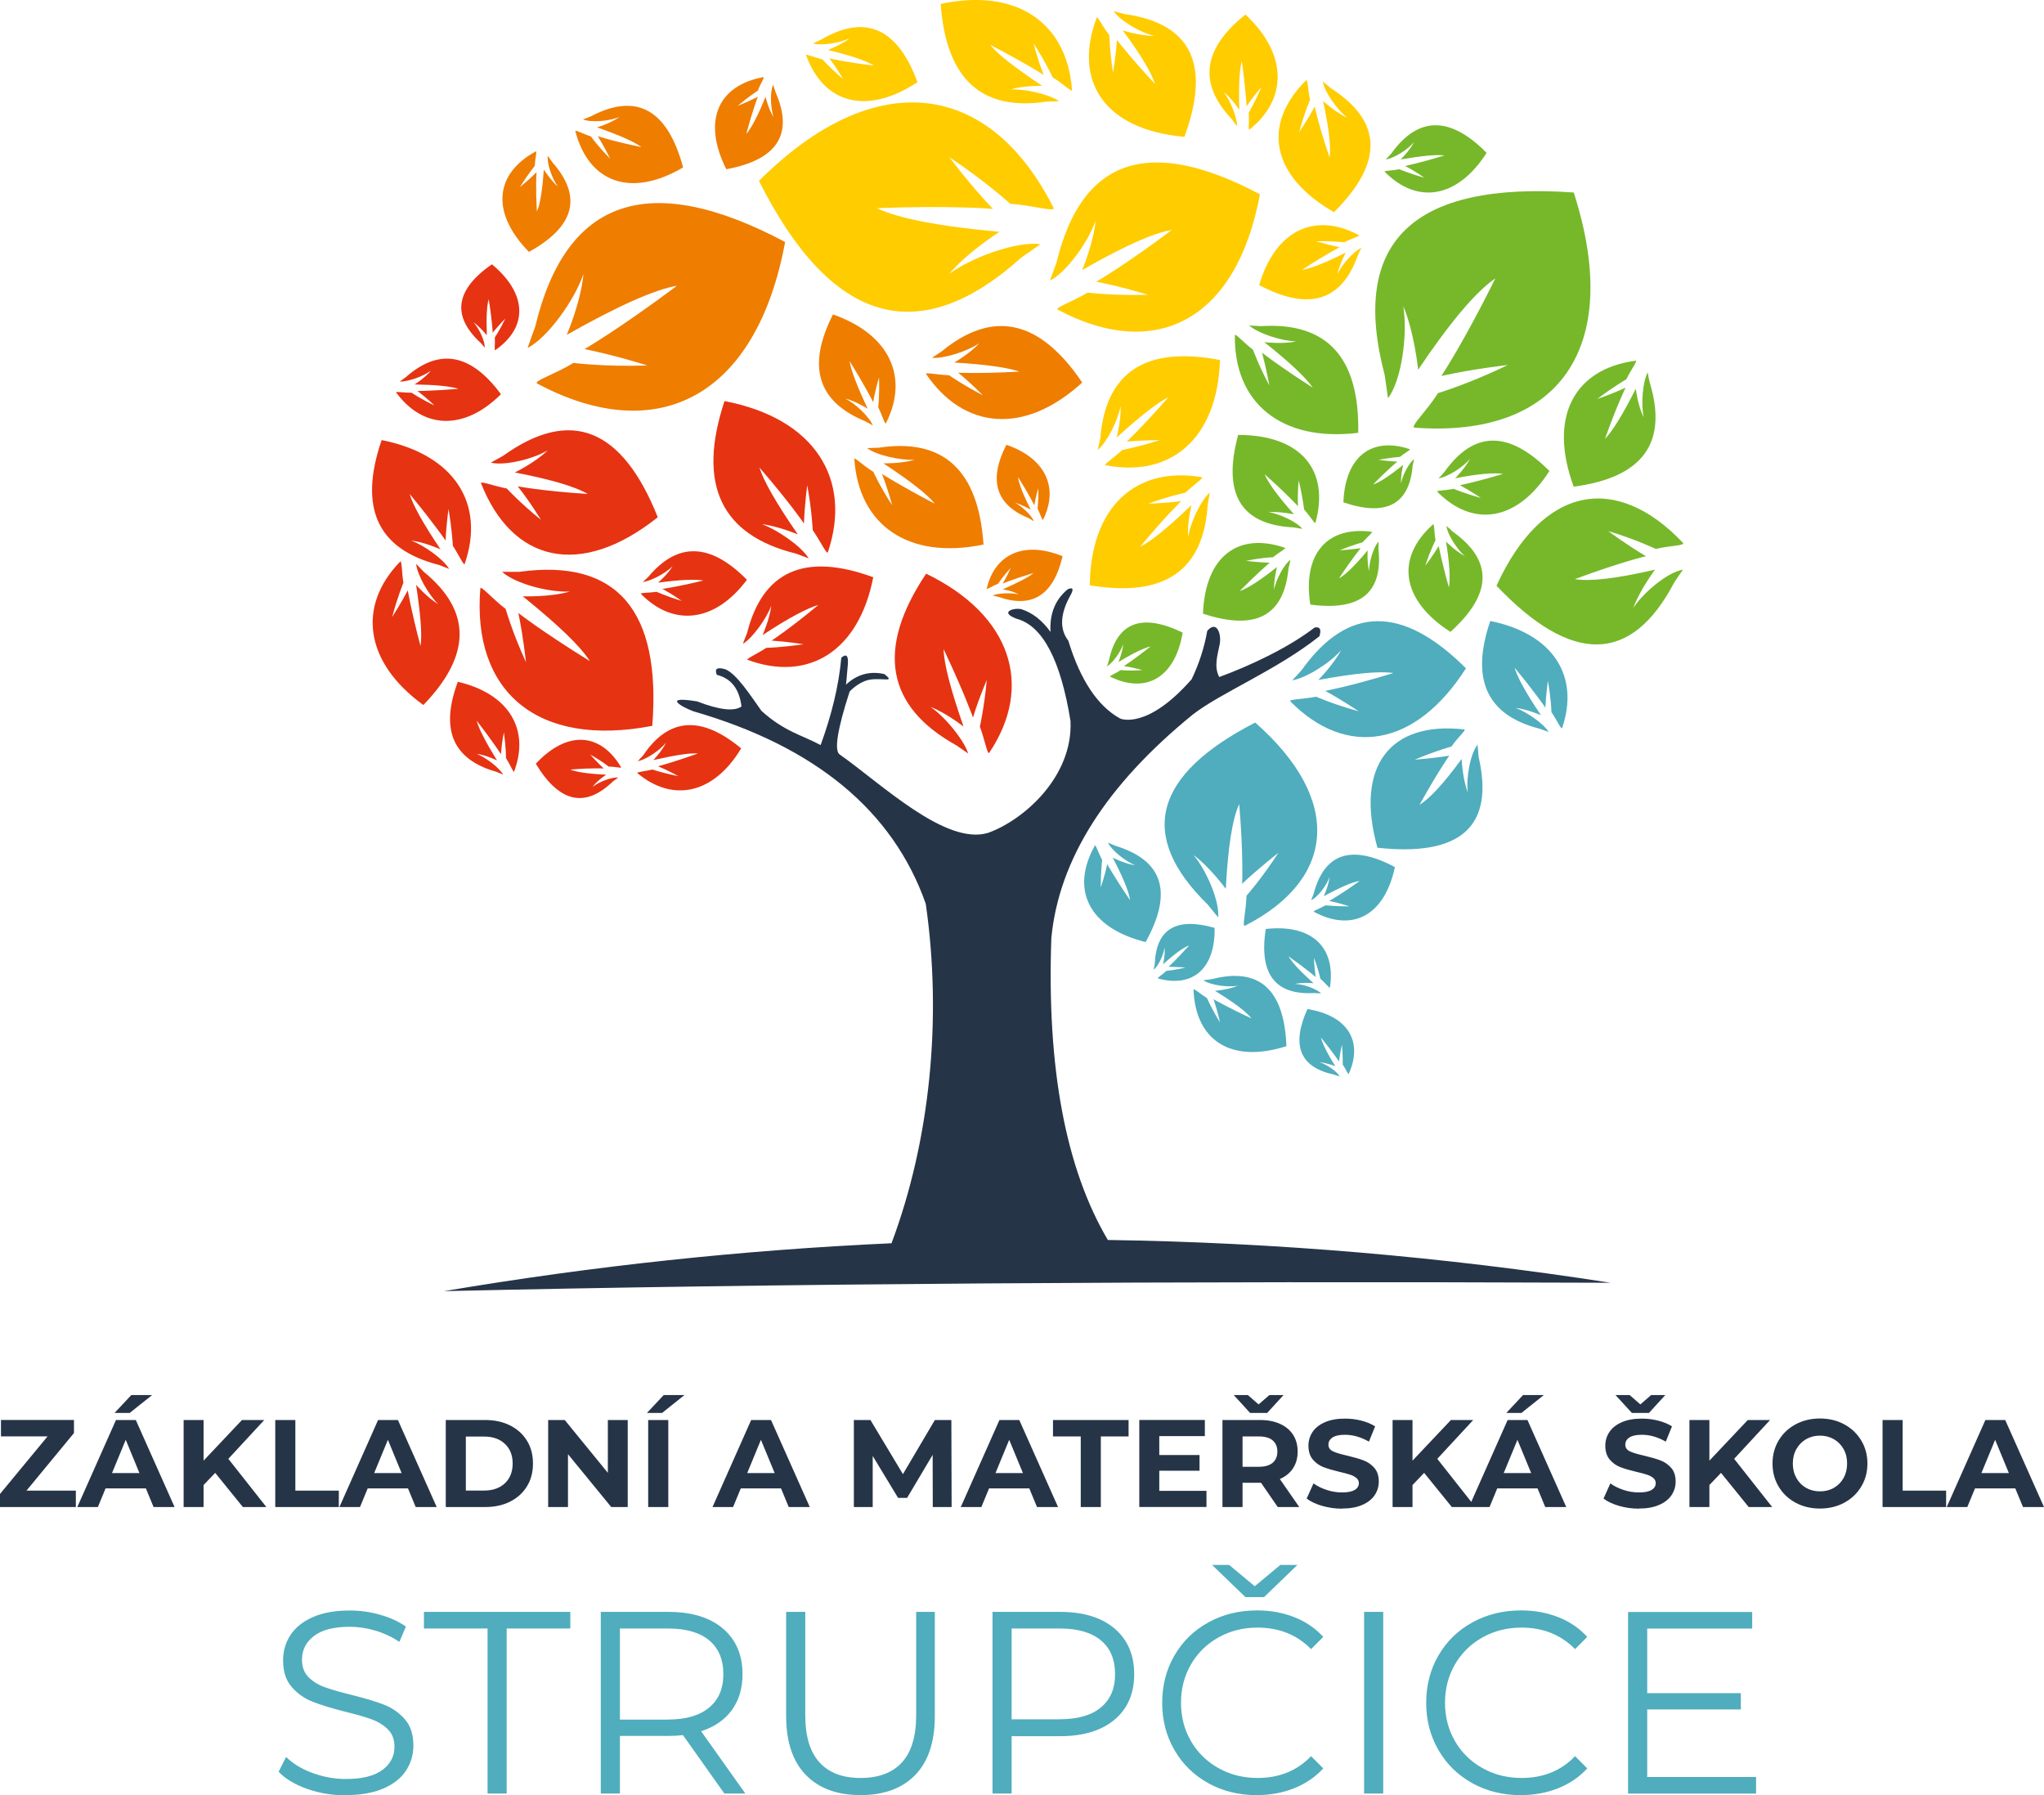
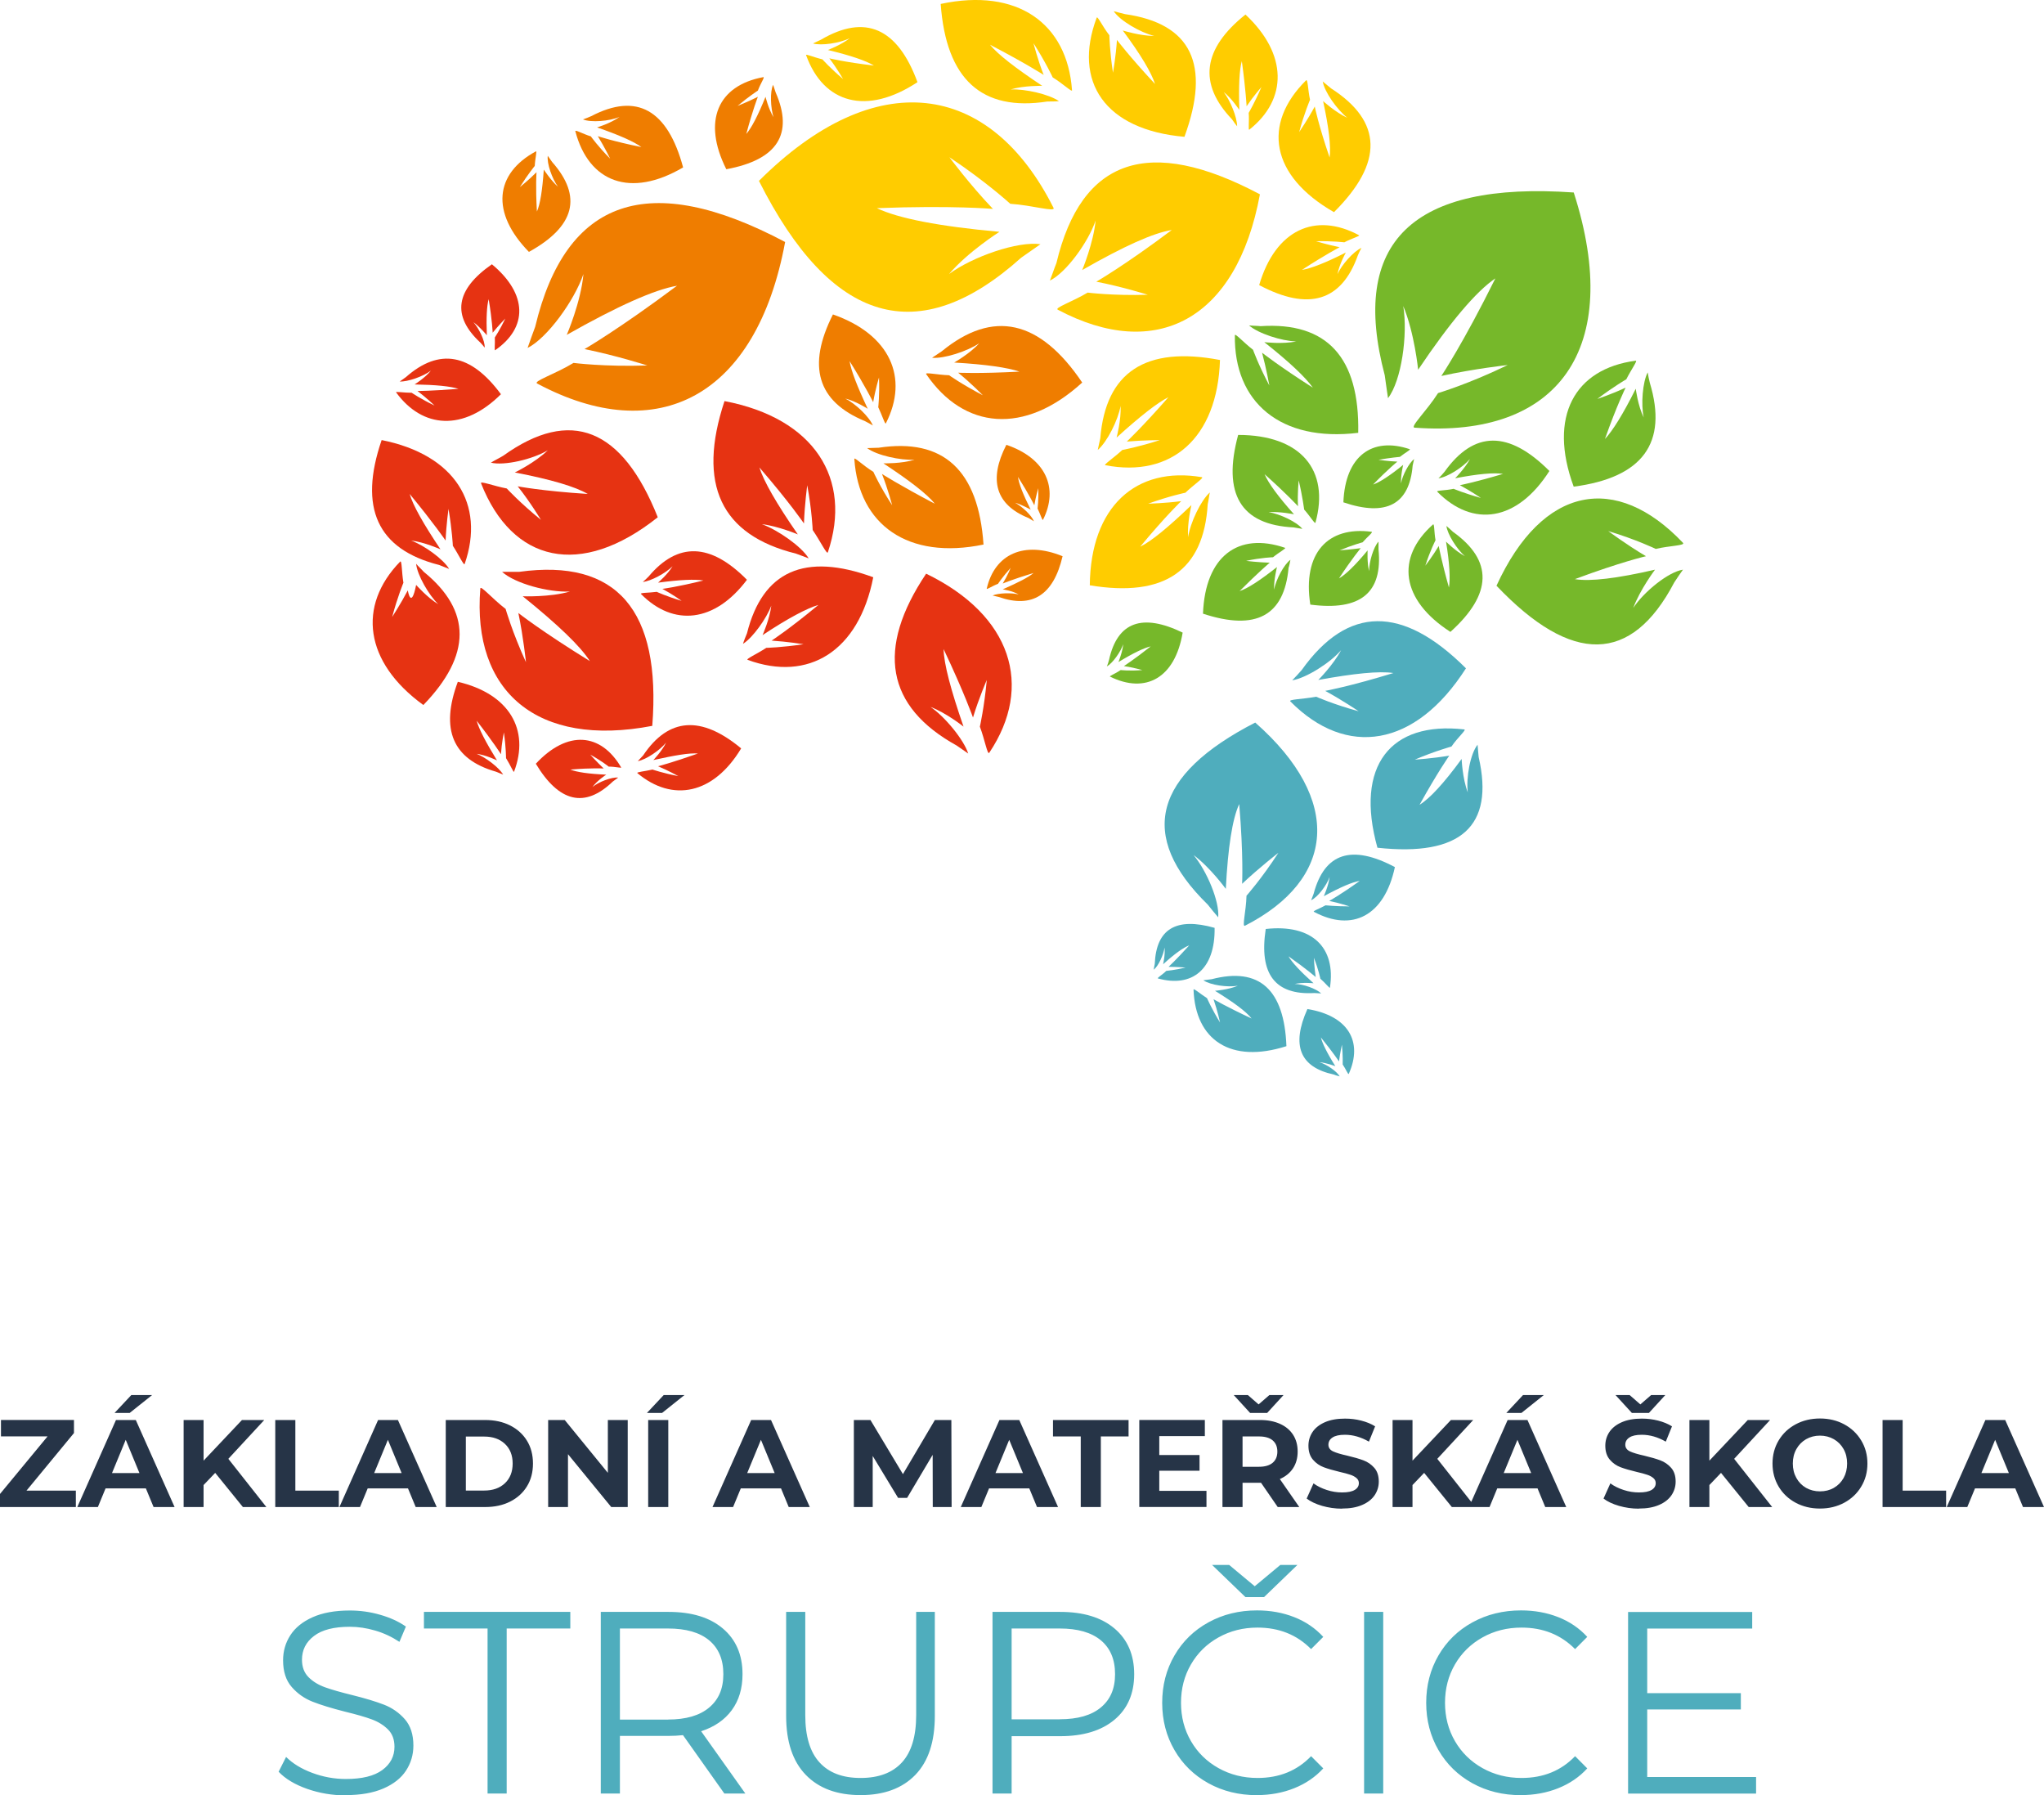
<svg xmlns="http://www.w3.org/2000/svg" width="123" height="108" viewBox="0 0 123 108" fill="none">
  <g id="IzolovanÃ½_reÅ¾im" clip-path="url(#clip0_7016_1510)">
    <path id="Vector" d="M99.123 106.907V102.849H104.757V101.866H99.123V97.98H105.441V96.982H97.972V107.909H105.674V106.911H99.123V106.907ZM91.515 108C92.326 108 93.075 107.863 93.765 107.587C94.456 107.311 95.039 106.914 95.515 106.393L94.783 105.658C93.943 106.533 92.87 106.969 91.561 106.969C90.698 106.969 89.917 106.771 89.211 106.377C88.504 105.98 87.953 105.441 87.554 104.754C87.156 104.068 86.955 103.297 86.955 102.445C86.955 101.593 87.156 100.823 87.554 100.136C87.953 99.45 88.507 98.907 89.211 98.513C89.917 98.117 90.698 97.922 91.561 97.922C92.857 97.922 93.93 98.354 94.783 99.216L95.515 98.481C95.039 97.961 94.459 97.564 93.772 97.294C93.088 97.024 92.339 96.888 91.532 96.888C90.452 96.888 89.477 97.128 88.608 97.606C87.736 98.084 87.055 98.748 86.562 99.597C86.07 100.445 85.823 101.395 85.823 102.445C85.823 103.496 86.07 104.445 86.562 105.294C87.055 106.143 87.736 106.806 88.601 107.285C89.467 107.763 90.439 108.003 91.519 108.003M82.086 107.906H83.237V96.978H82.086V107.906ZM77.045 94.152L75.505 95.434L73.966 94.152H72.938L74.945 96.087H76.066L78.073 94.152H77.045ZM75.629 108C76.439 108 77.188 107.863 77.878 107.587C78.569 107.311 79.152 106.914 79.629 106.393L78.896 105.658C78.056 106.533 76.984 106.969 75.674 106.969C74.812 106.969 74.031 106.771 73.324 106.377C72.617 105.98 72.066 105.441 71.668 104.754C71.269 104.068 71.068 103.297 71.068 102.445C71.068 101.593 71.269 100.823 71.668 100.136C72.066 99.45 72.617 98.907 73.324 98.513C74.031 98.117 74.812 97.922 75.674 97.922C76.971 97.922 78.044 98.354 78.896 99.216L79.629 98.481C79.152 97.961 78.572 97.564 77.885 97.294C77.201 97.024 76.452 96.888 75.645 96.888C74.565 96.888 73.59 97.128 72.721 97.606C71.849 98.084 71.168 98.748 70.676 99.597C70.183 100.445 69.936 101.395 69.936 102.445C69.936 103.496 70.183 104.445 70.676 105.294C71.168 106.143 71.849 106.806 72.715 107.285C73.58 107.763 74.552 108.003 75.632 108.003M63.771 103.441H60.876V97.977H63.771C64.85 97.977 65.674 98.214 66.244 98.686C66.815 99.161 67.1 99.837 67.1 100.722C67.1 101.606 66.815 102.253 66.244 102.728C65.674 103.203 64.85 103.437 63.771 103.437M63.803 96.978H59.726V107.906H60.876V104.455H63.8C65.191 104.455 66.28 104.123 67.068 103.463C67.855 102.803 68.251 101.889 68.251 100.725C68.251 99.561 67.855 98.644 67.068 97.977C66.28 97.31 65.191 96.978 63.8 96.978M51.79 108C53.2 108 54.296 107.593 55.081 106.784C55.865 105.971 56.254 104.79 56.254 103.239V96.978H55.132V103.19C55.132 104.458 54.847 105.408 54.277 106.032C53.706 106.657 52.876 106.969 51.787 106.969C50.698 106.969 49.884 106.657 49.314 106.032C48.743 105.408 48.458 104.462 48.458 103.19V96.978H47.307V103.239C47.307 104.79 47.703 105.971 48.49 106.784C49.278 107.597 50.377 108 51.79 108ZM40.199 103.457H37.304V97.977H40.199C41.278 97.977 42.102 98.214 42.672 98.686C43.242 99.161 43.528 99.837 43.528 100.722C43.528 101.606 43.242 102.257 42.672 102.735C42.102 103.213 41.278 103.454 40.199 103.454M44.853 107.906L42.192 104.159C42.99 103.899 43.605 103.476 44.037 102.888C44.468 102.299 44.682 101.58 44.682 100.725C44.682 99.561 44.286 98.644 43.499 97.977C42.711 97.31 41.622 96.978 40.231 96.978H36.153V107.906H37.304V104.439H40.228C40.529 104.439 40.818 104.423 41.1 104.393L43.589 107.906H44.85H44.853ZM29.34 107.906H30.49V97.977H34.319V96.978H25.511V97.977H29.34V107.906ZM20.814 108C21.706 108 22.458 107.867 23.07 107.603C23.683 107.337 24.137 106.979 24.432 106.527C24.727 106.075 24.876 105.574 24.876 105.021C24.876 104.354 24.704 103.828 24.364 103.437C24.02 103.047 23.605 102.754 23.113 102.562C22.62 102.371 21.975 102.175 21.174 101.977C20.5 101.811 19.962 101.658 19.563 101.515C19.164 101.372 18.831 101.171 18.568 100.907C18.302 100.64 18.172 100.289 18.172 99.853C18.172 99.271 18.412 98.793 18.895 98.426C19.378 98.055 20.095 97.873 21.051 97.873C21.55 97.873 22.056 97.948 22.575 98.1C23.093 98.25 23.579 98.478 24.036 98.78L24.425 97.86C23.991 97.557 23.472 97.32 22.876 97.151C22.279 96.978 21.67 96.894 21.048 96.894C20.156 96.894 19.407 97.031 18.808 97.3C18.205 97.57 17.761 97.931 17.469 98.387C17.177 98.839 17.035 99.343 17.035 99.892C17.035 100.569 17.21 101.105 17.557 101.499C17.903 101.896 18.322 102.188 18.808 102.38C19.294 102.572 19.949 102.774 20.769 102.982C21.453 103.148 21.988 103.301 22.37 103.444C22.753 103.584 23.077 103.785 23.343 104.045C23.608 104.306 23.738 104.654 23.738 105.093C23.738 105.665 23.495 106.13 23.006 106.491C22.516 106.852 21.787 107.031 20.811 107.031C20.117 107.031 19.443 106.907 18.788 106.663C18.134 106.419 17.612 106.098 17.216 105.704L16.766 106.595C17.171 107.021 17.745 107.366 18.484 107.626C19.226 107.886 20.001 108.016 20.811 108.016" fill="#4FADBD" />
    <path id="Vector_2" d="M119.233 88.627L120.06 86.624L120.887 88.627H119.23H119.233ZM121.733 90.669H123L120.666 85.433H119.473L117.146 90.669H118.384L118.848 89.547H121.272L121.736 90.669H121.733ZM113.285 90.669H117.11V89.681H114.494V85.433H113.285V90.669ZM109.518 89.726C109.211 89.726 108.932 89.655 108.682 89.515C108.433 89.372 108.238 89.173 108.099 88.92C107.956 88.666 107.885 88.377 107.885 88.051C107.885 87.726 107.956 87.437 108.099 87.183C108.241 86.929 108.436 86.731 108.682 86.588C108.932 86.445 109.211 86.373 109.518 86.373C109.826 86.373 110.105 86.445 110.355 86.588C110.604 86.731 110.799 86.929 110.941 87.183C111.084 87.437 111.152 87.726 111.152 88.051C111.152 88.377 111.081 88.666 110.941 88.92C110.799 89.173 110.604 89.372 110.355 89.515C110.105 89.658 109.83 89.726 109.518 89.726ZM109.518 90.76C110.06 90.76 110.546 90.643 110.98 90.409C111.412 90.175 111.755 89.853 112.001 89.44C112.251 89.03 112.374 88.565 112.374 88.051C112.374 87.538 112.251 87.076 112.001 86.663C111.752 86.25 111.412 85.928 110.98 85.694C110.549 85.46 110.06 85.342 109.518 85.342C108.977 85.342 108.488 85.46 108.053 85.694C107.619 85.928 107.279 86.25 107.032 86.663C106.786 87.073 106.663 87.538 106.663 88.051C106.663 88.565 106.786 89.027 107.032 89.44C107.279 89.853 107.619 90.175 108.053 90.409C108.488 90.643 108.977 90.76 109.518 90.76ZM105.233 90.669H106.643L104.355 87.769L106.517 85.433H105.175L102.864 87.879V85.433H101.664V90.669H102.864V89.346L103.564 88.614L105.233 90.673V90.669ZM99.359 83.931L98.711 84.494L98.063 83.931H97.214L98.199 85.007H99.227L100.212 83.931H99.363H99.359ZM98.62 90.76C99.097 90.76 99.502 90.689 99.836 90.543C100.17 90.4 100.419 90.201 100.585 89.957C100.75 89.71 100.834 89.437 100.834 89.138C100.834 88.79 100.744 88.513 100.562 88.308C100.381 88.103 100.163 87.954 99.911 87.86C99.658 87.765 99.33 87.671 98.935 87.577C98.552 87.492 98.267 87.407 98.082 87.32C97.898 87.232 97.804 87.099 97.804 86.92C97.804 86.741 97.885 86.594 98.047 86.487C98.209 86.377 98.458 86.321 98.796 86.321C99.278 86.321 99.758 86.458 100.241 86.734L100.614 85.814C100.374 85.664 100.095 85.55 99.778 85.469C99.46 85.388 99.133 85.349 98.802 85.349C98.325 85.349 97.92 85.421 97.59 85.567C97.259 85.713 97.013 85.908 96.847 86.155C96.682 86.403 96.601 86.679 96.601 86.981C96.601 87.329 96.692 87.609 96.873 87.82C97.055 88.032 97.272 88.181 97.525 88.276C97.778 88.37 98.105 88.465 98.501 88.559C98.76 88.617 98.964 88.673 99.116 88.725C99.269 88.773 99.392 88.842 99.489 88.923C99.586 89.004 99.635 89.108 99.635 89.232C99.635 89.401 99.554 89.538 99.389 89.638C99.223 89.739 98.971 89.791 98.627 89.791C98.319 89.791 98.011 89.743 97.703 89.642C97.395 89.541 97.129 89.411 96.906 89.245L96.494 90.159C96.727 90.338 97.035 90.484 97.421 90.598C97.807 90.708 98.206 90.767 98.617 90.767M90.643 85.007H91.554L92.902 83.931H91.651L90.646 85.007H90.643ZM90.487 88.627L91.314 86.624L92.141 88.627H90.484H90.487ZM92.983 90.669H94.251L91.917 85.433H90.724L88.397 90.669H89.635L90.098 89.547H92.523L92.987 90.669H92.983ZM87.369 90.669H88.779L86.491 87.769L88.653 85.433H87.311L84.999 87.879V85.433H83.8V90.669H84.999V89.346L85.7 88.614L87.369 90.673V90.669ZM80.756 90.76C81.233 90.76 81.638 90.689 81.972 90.543C82.306 90.4 82.555 90.201 82.721 89.957C82.886 89.71 82.97 89.437 82.97 89.138C82.97 88.79 82.879 88.513 82.698 88.308C82.516 88.103 82.299 87.954 82.046 87.86C81.794 87.765 81.466 87.671 81.071 87.577C80.688 87.492 80.403 87.407 80.218 87.32C80.034 87.232 79.939 87.099 79.939 86.92C79.939 86.741 80.02 86.594 80.183 86.487C80.345 86.377 80.594 86.321 80.931 86.321C81.414 86.321 81.894 86.458 82.377 86.734L82.75 85.814C82.51 85.664 82.234 85.55 81.914 85.469C81.596 85.388 81.269 85.349 80.938 85.349C80.461 85.349 80.056 85.421 79.725 85.567C79.395 85.713 79.148 85.908 78.983 86.155C78.818 86.403 78.737 86.679 78.737 86.981C78.737 87.329 78.828 87.609 79.009 87.82C79.191 88.032 79.408 88.181 79.661 88.276C79.913 88.37 80.241 88.465 80.636 88.559C80.896 88.617 81.1 88.673 81.252 88.725C81.405 88.773 81.528 88.842 81.625 88.923C81.722 89.004 81.771 89.108 81.771 89.232C81.771 89.401 81.69 89.538 81.525 89.638C81.359 89.739 81.106 89.791 80.763 89.791C80.455 89.791 80.147 89.743 79.839 89.642C79.531 89.541 79.265 89.411 79.042 89.245L78.63 90.159C78.863 90.338 79.171 90.484 79.557 90.598C79.943 90.708 80.341 90.767 80.753 90.767M76.387 83.931L75.738 84.494L75.09 83.931H74.241L75.226 85.007H76.254L77.239 83.931H76.39H76.387ZM76.867 87.333C76.867 87.622 76.772 87.847 76.585 88.006C76.397 88.165 76.121 88.247 75.758 88.247H74.772V86.422H75.758C76.121 86.422 76.397 86.5 76.585 86.659C76.772 86.819 76.867 87.043 76.867 87.336M78.186 90.669L77.016 88.985C77.359 88.835 77.622 88.621 77.81 88.338C77.995 88.055 78.088 87.72 78.088 87.333C78.088 86.946 77.998 86.608 77.813 86.321C77.628 86.035 77.366 85.817 77.025 85.664C76.685 85.511 76.283 85.433 75.823 85.433H73.563V90.669H74.772V89.209H75.884L76.889 90.669H78.186ZM69.761 89.697V88.484H72.183V87.541H69.761V86.403H72.503V85.43H68.558V90.666H72.601V89.694H69.761V89.697ZM65.035 90.669H66.244V86.422H67.913V85.433H63.365V86.422H65.035V90.669ZM59.904 88.627L60.73 86.624L61.557 88.627H59.9H59.904ZM62.403 90.669H63.67L61.336 85.433H60.143L57.816 90.669H59.054L59.518 89.547H61.939L62.403 90.669ZM57.265 90.669L57.249 85.433H56.257L54.335 88.689L52.38 85.433H51.382V90.669H52.516V87.596L54.043 90.117H54.587L56.124 87.528L56.13 90.669H57.265ZM44.963 88.627L45.79 86.624L46.617 88.627H44.96H44.963ZM47.462 90.669H48.73L46.396 85.433H45.203L42.876 90.669H44.114L44.578 89.547H46.999L47.462 90.669ZM38.931 85.007H39.842L41.19 83.931H39.939L38.931 85.007ZM39.005 90.669H40.215V85.433H39.005V90.669ZM36.578 85.433V88.611L33.984 85.433H32.986V90.669H34.179V87.489L36.782 90.669H37.774V85.433H36.581H36.578ZM28.033 89.674V86.429H29.135C29.657 86.429 30.072 86.575 30.383 86.868C30.694 87.16 30.85 87.554 30.85 88.051C30.85 88.549 30.694 88.946 30.383 89.239C30.072 89.531 29.657 89.677 29.135 89.677H28.033V89.674ZM26.824 90.669H29.193C29.761 90.669 30.26 90.562 30.694 90.344C31.128 90.126 31.466 89.821 31.709 89.427C31.952 89.034 32.072 88.575 32.072 88.051C32.072 87.528 31.952 87.069 31.709 86.676C31.466 86.282 31.128 85.977 30.694 85.759C30.26 85.541 29.757 85.433 29.193 85.433H26.824V90.669ZM22.516 88.627L23.342 86.624L24.169 88.627H22.512H22.516ZM25.012 90.669H26.279L23.945 85.433H22.752L20.425 90.669H21.663L22.127 89.547H24.551L25.015 90.669H25.012ZM16.564 90.669H20.389V89.681H17.773V85.433H16.564V90.669ZM14.619 90.669H16.029L13.741 87.769L15.903 85.433H14.561L12.25 87.879V85.433H11.05V90.669H12.25V89.346L12.95 88.614L14.619 90.673V90.669ZM6.895 85.007H7.806L9.154 83.931H7.903L6.895 85.007ZM6.739 88.627L7.566 86.624L8.392 88.627H6.736H6.739ZM9.238 90.669H10.506L8.172 85.433H6.979L4.652 90.669H5.89L6.353 89.547H8.778L9.242 90.669H9.238ZM1.595 89.681L4.451 86.217V85.43H0.058V86.419H2.862L0 89.882V90.669H4.564V89.681H1.595Z" fill="#263447" />
-     <path id="Vector_3" d="M93.368 42.857C93.696 43.338 93.958 43.93 94.001 43.8C95.07 40.691 93.475 38.128 89.68 37.361C88.48 40.866 89.462 43.032 92.649 43.842C92.778 43.888 93.064 43.995 93.193 44.04C92.889 43.536 91.884 42.837 91.206 42.593C91.884 42.658 92.733 43.032 92.733 43.032C91.838 41.718 91.313 40.756 91.138 40.164C92.406 41.696 92.993 42.574 92.993 42.574C93.035 41.741 93.145 40.954 93.145 40.954C93.343 42.05 93.362 42.86 93.362 42.86" fill="#4FADBD" />
    <path id="Vector_4" d="M30.499 29.39C29.692 29.237 28.862 28.908 28.95 29.084C30.827 33.835 34.93 34.821 39.582 31.12C37.443 25.754 34.344 24.505 30.282 27.419C30.107 27.529 29.715 27.724 29.54 27.835C30.347 28.033 32.049 27.637 32.966 27.09C32.201 27.835 30.979 28.427 30.979 28.427C33.16 28.843 34.626 29.282 35.368 29.718C32.616 29.542 31.154 29.259 31.154 29.259C31.919 30.222 32.551 31.276 32.551 31.276C31.306 30.268 30.499 29.393 30.499 29.393" fill="#E63312" />
    <path id="Vector_5" d="M30.431 36.639C29.624 36.024 28.904 35.172 28.904 35.412C28.402 41.588 32.311 45.006 39.252 43.67C39.796 36.703 37.112 33.594 31.242 34.404H30.214C30.979 35.103 33.008 35.653 34.295 35.588C33.096 35.939 31.456 35.874 31.456 35.874C33.572 37.582 34.927 38.876 35.495 39.774C32.613 37.998 31.193 36.882 31.193 36.882C31.498 38.349 31.65 39.839 31.65 39.839C30.82 38.021 30.428 36.642 30.428 36.642" fill="#E63312" />
    <path id="Vector_6" d="M30.454 45.618C30.717 46.034 30.911 46.515 30.934 46.427C31.893 43.91 30.649 41.741 27.55 41.019C26.48 43.888 27.245 45.683 29.842 46.427C29.952 46.47 30.169 46.557 30.279 46.603C30.017 46.164 29.232 45.572 28.684 45.354C29.229 45.419 29.907 45.748 29.907 45.748C29.229 44.652 28.814 43.842 28.684 43.361C29.689 44.652 30.146 45.377 30.146 45.377C30.189 44.697 30.321 44.063 30.321 44.063C30.451 44.961 30.451 45.618 30.451 45.618" fill="#E63312" />
    <path id="Vector_7" d="M24.777 23.63C24.298 23.63 23.773 23.542 23.837 23.607C25.432 25.796 27.899 25.952 30.145 23.718C28.334 21.266 26.434 20.915 24.424 22.69C24.337 22.755 24.139 22.889 24.055 22.953C24.534 22.976 25.474 22.648 25.931 22.297C25.581 22.736 24.949 23.129 24.949 23.129C26.236 23.152 27.111 23.24 27.591 23.393C25.996 23.523 25.124 23.523 25.124 23.523C25.669 23.939 26.149 24.398 26.149 24.398C25.319 24.004 24.774 23.63 24.774 23.63" fill="#E63312" />
    <path id="Vector_8" d="M27.245 32.827C27.618 33.396 27.922 34.076 27.964 33.923C29.209 30.333 27.375 27.354 22.966 26.476C21.569 30.55 22.703 33.045 26.415 33.988C26.567 34.053 26.872 34.164 27.028 34.229C26.677 33.637 25.52 32.804 24.736 32.521C25.52 32.609 26.506 33.048 26.506 33.048C25.478 31.516 24.846 30.398 24.652 29.718C26.113 31.49 26.814 32.521 26.814 32.521C26.856 31.559 26.989 30.616 26.989 30.616C27.206 31.907 27.251 32.827 27.251 32.827" fill="#E63312" />
-     <path id="Vector_9" d="M24.276 35.061C24.166 34.404 24.189 33.682 24.078 33.79C21.502 36.44 21.916 39.835 25.476 42.417C28.38 39.416 28.38 36.746 25.498 34.401C25.388 34.271 25.148 34.05 25.041 33.92C25.106 34.599 25.806 35.803 26.373 36.352C25.719 35.959 25.041 35.191 25.041 35.191C25.304 36.967 25.414 38.193 25.304 38.87C24.737 36.723 24.539 35.52 24.539 35.52C24.101 36.352 23.599 37.12 23.599 37.12C23.926 35.894 24.276 35.061 24.276 35.061Z" fill="#E63312" />
+     <path id="Vector_9" d="M24.276 35.061C24.166 34.404 24.189 33.682 24.078 33.79C21.502 36.44 21.916 39.835 25.476 42.417C28.38 39.416 28.38 36.746 25.498 34.401C25.388 34.271 25.148 34.05 25.041 33.92C25.106 34.599 25.806 35.803 26.373 36.352C25.719 35.959 25.041 35.191 25.041 35.191C24.737 36.723 24.539 35.52 24.539 35.52C24.101 36.352 23.599 37.12 23.599 37.12C23.926 35.894 24.276 35.061 24.276 35.061Z" fill="#E63312" />
    <path id="Vector_10" d="M39.275 46.297C38.795 46.408 38.27 46.45 38.357 46.515C40.474 48.288 42.941 47.787 44.6 45.026C42.199 43.032 40.234 43.166 38.707 45.442C38.62 45.53 38.468 45.705 38.38 45.793C38.882 45.705 39.712 45.136 40.082 44.678C39.842 45.182 39.317 45.728 39.317 45.728C40.604 45.442 41.498 45.289 42.001 45.335C40.451 45.881 39.599 46.102 39.599 46.102C40.231 46.366 40.821 46.694 40.821 46.694C39.904 46.519 39.271 46.301 39.271 46.301" fill="#E63312" />
    <path id="Vector_11" d="M39.515 35.608C39.035 35.673 38.491 35.653 38.575 35.738C40.517 37.709 43.006 37.468 44.948 34.882C42.744 32.648 40.779 32.606 39.032 34.684C38.945 34.772 38.77 34.947 38.682 35.012C39.162 34.967 40.056 34.486 40.471 34.069C40.186 34.551 39.599 35.055 39.599 35.055C40.909 34.879 41.826 34.837 42.329 34.925C40.734 35.318 39.862 35.429 39.862 35.429C40.475 35.757 41.019 36.151 41.019 36.151C40.125 35.887 39.512 35.604 39.512 35.604" fill="#E63312" />
    <path id="Vector_12" d="M46.108 38.98C45.541 39.351 44.841 39.66 44.996 39.702C48.643 41.039 51.677 39.198 52.549 34.73C48.422 33.217 45.891 34.359 44.951 38.102C44.886 38.255 44.753 38.583 44.711 38.736C45.301 38.365 46.131 37.204 46.413 36.437C46.325 37.227 45.888 38.212 45.888 38.212C47.437 37.182 48.572 36.593 49.249 36.395C47.482 37.861 46.432 38.541 46.432 38.541C47.414 38.606 48.354 38.759 48.354 38.759C47.045 38.957 46.105 38.977 46.105 38.977" fill="#E63312" />
    <path id="Vector_13" d="M58.963 43.712C59.268 44.522 59.42 45.442 59.53 45.289C62.214 41.282 60.882 37.009 55.731 34.515C52.697 39.048 53.329 42.509 57.566 44.853C57.741 44.964 58.091 45.224 58.263 45.335C58 44.502 56.843 43.1 55.994 42.531C56.934 42.883 57.981 43.715 57.981 43.715C57.216 41.504 56.801 39.949 56.782 39.052C58.026 41.679 58.551 43.169 58.551 43.169C58.902 42.008 59.381 40.912 59.381 40.912C59.229 42.554 58.966 43.715 58.966 43.715" fill="#E63312" />
    <path id="Vector_14" d="M48.901 31.884C49.381 32.583 49.773 33.416 49.819 33.221C51.303 28.817 49.011 25.162 43.598 24.131C41.938 29.146 43.381 32.19 47.9 33.308C48.097 33.373 48.467 33.526 48.665 33.594C48.227 32.873 46.81 31.887 45.848 31.536C46.807 31.646 48.01 32.151 48.01 32.151C46.723 30.29 45.958 28.954 45.695 28.121C47.53 30.245 48.379 31.494 48.379 31.494C48.422 30.31 48.577 29.194 48.577 29.194C48.862 30.749 48.904 31.887 48.904 31.887" fill="#E63312" />
    <path id="Vector_15" d="M29.776 20.3C29.799 20.693 29.734 21.11 29.799 21.067C31.763 19.711 31.763 17.695 29.601 15.9C27.397 17.431 27.176 19.009 28.904 20.609C28.969 20.674 29.102 20.827 29.166 20.915C29.189 20.498 28.816 19.753 28.489 19.383C28.881 19.669 29.296 20.17 29.296 20.17C29.254 19.119 29.296 18.394 29.406 18C29.623 19.292 29.646 20.017 29.646 20.017C30.019 19.558 30.411 19.162 30.411 19.162C30.084 19.841 29.779 20.3 29.779 20.3" fill="#E63312" />
    <path id="Vector_16" d="M52.545 28.381C51.933 28.007 51.388 27.461 51.411 27.614C51.673 31.578 54.643 33.702 59.184 32.762C58.879 28.271 56.759 26.346 52.876 26.937C52.701 26.937 52.351 26.96 52.179 26.96C52.769 27.399 54.189 27.705 55.038 27.659C54.273 27.9 53.161 27.877 53.161 27.877C54.756 28.928 55.803 29.738 56.26 30.31C54.166 29.214 53.074 28.515 53.074 28.515C53.443 29.458 53.686 30.398 53.686 30.398C52.944 29.259 52.552 28.381 52.552 28.381" fill="#EF7D00" />
    <path id="Vector_17" d="M62.436 30.593C62.611 30.944 62.721 31.337 62.763 31.273C63.723 29.367 62.938 27.572 60.559 26.762C59.467 28.885 59.927 30.375 61.891 31.165C61.979 31.207 62.131 31.318 62.219 31.363C62.066 30.993 61.499 30.466 61.084 30.248C61.499 30.359 62.024 30.664 62.024 30.664C61.564 29.744 61.305 29.087 61.259 28.694C61.937 29.767 62.241 30.401 62.241 30.401C62.329 29.855 62.481 29.373 62.481 29.373C62.504 30.095 62.436 30.599 62.436 30.599" fill="#EF7D00" />
    <path id="Vector_18" d="M60.055 35.126C59.705 35.256 59.358 35.497 59.378 35.413C59.858 33.331 61.627 32.521 63.942 33.464C63.397 35.809 62.107 36.619 60.101 35.916C60.013 35.894 59.815 35.852 59.728 35.829C60.078 35.676 60.862 35.653 61.3 35.764C60.93 35.546 60.34 35.458 60.34 35.458C61.277 35.042 61.89 34.736 62.195 34.473C60.973 34.843 60.34 35.107 60.34 35.107C60.626 34.645 60.82 34.164 60.82 34.164C60.34 34.691 60.055 35.126 60.055 35.126Z" fill="#EF7D00" />
    <path id="Vector_19" d="M34.516 21.832C33.404 22.511 32.027 22.947 32.335 23.08C39.56 26.934 45.521 23.89 47.246 14.56C39.061 10.221 34.059 11.909 32.205 19.662C32.095 19.968 31.855 20.605 31.748 20.934C32.928 20.342 34.565 18.085 35.109 16.488C34.957 18.176 34.105 20.147 34.105 20.147C37.161 18.417 39.366 17.431 40.74 17.191C37.226 19.819 35.174 21.002 35.174 21.002C37.116 21.396 38.951 21.988 38.951 21.988C36.396 22.076 34.52 21.835 34.52 21.835" fill="#EF7D00" />
    <path id="Vector_20" d="M52.852 24.505C53.092 25.009 53.267 25.578 53.309 25.467C54.706 22.729 53.572 20.124 50.123 18.918C48.551 22.027 49.183 24.154 52.045 25.334C52.175 25.399 52.418 25.532 52.525 25.598C52.308 25.071 51.478 24.284 50.865 23.978C51.497 24.131 52.217 24.593 52.217 24.593C51.585 23.256 51.212 22.293 51.125 21.724C52.107 23.302 52.544 24.199 52.544 24.199C52.674 23.432 52.895 22.71 52.895 22.71C52.937 23.76 52.849 24.505 52.849 24.505" fill="#EF7D00" />
    <path id="Vector_21" d="M57.11 22.576C56.413 22.553 55.648 22.378 55.735 22.511C58.005 25.841 61.651 26.189 65.123 23.015C62.569 19.227 59.752 18.612 56.675 21.132C56.523 21.243 56.238 21.419 56.086 21.526C56.805 21.591 58.225 21.132 58.925 20.651C58.38 21.266 57.418 21.812 57.418 21.812C59.34 21.923 60.65 22.118 61.346 22.358C58.944 22.488 57.658 22.423 57.658 22.423C58.442 23.058 59.142 23.78 59.142 23.78C57.92 23.145 57.113 22.576 57.113 22.576" fill="#EF7D00" />
    <path id="Vector_22" d="M32.179 9.984C32.202 9.525 32.331 9.041 32.244 9.109C29.777 10.446 29.514 12.787 31.829 15.155C34.6 13.623 35.061 11.825 33.226 9.747C33.161 9.659 33.028 9.46 32.963 9.376C32.899 9.834 33.226 10.755 33.576 11.236C33.139 10.843 32.724 10.205 32.724 10.205C32.636 11.454 32.506 12.287 32.309 12.726C32.221 11.194 32.286 10.361 32.286 10.361C31.806 10.843 31.281 11.259 31.281 11.259C31.761 10.491 32.176 9.987 32.176 9.987" fill="#EF7D00" />
    <path id="Vector_23" d="M35.564 8.208C35.061 8.056 34.581 7.769 34.624 7.903C35.431 10.969 37.943 11.932 41.107 10.072C40.17 6.589 38.312 5.561 35.583 6.986C35.453 7.051 35.21 7.138 35.081 7.184C35.56 7.382 36.676 7.295 37.285 7.031C36.74 7.425 35.93 7.665 35.93 7.665C37.262 8.127 38.157 8.521 38.595 8.849C36.87 8.498 35.975 8.192 35.975 8.192C36.39 8.872 36.718 9.548 36.718 9.548C35.998 8.826 35.56 8.212 35.56 8.212" fill="#EF7D00" />
    <path id="Vector_24" d="M45.606 5.451C45.758 5.034 46.044 4.618 45.933 4.641C43.204 5.145 42.245 7.269 43.706 10.182C46.786 9.613 47.768 8.059 46.676 5.561C46.634 5.451 46.566 5.21 46.523 5.103C46.326 5.519 46.371 6.481 46.546 7.051C46.241 6.547 46.066 5.825 46.066 5.825C45.609 6.963 45.214 7.708 44.909 8.059C45.301 6.592 45.606 5.825 45.606 5.825C44.993 6.13 44.384 6.371 44.384 6.371C45.061 5.802 45.606 5.451 45.606 5.451Z" fill="#EF7D00" />
    <path id="Vector_25" d="M75.009 53.898C74.986 54.818 74.724 55.803 74.921 55.693C80.358 52.912 80.837 48.138 75.534 43.471C69.401 46.626 68.438 50.281 72.675 54.421C72.828 54.62 73.155 55.013 73.307 55.189C73.395 54.249 72.63 52.408 71.823 51.442C72.828 52.187 73.764 53.478 73.764 53.478C73.894 50.98 74.156 49.273 74.571 48.375C74.834 51.484 74.746 53.172 74.746 53.172C75.793 52.187 76.928 51.309 76.928 51.309C75.923 52.863 75.006 53.894 75.006 53.894" fill="#4FADBD" />
    <path id="Vector_26" d="M86.537 23.649C85.84 24.745 84.79 25.731 85.14 25.731C93.72 26.365 97.736 21.022 94.702 11.581C84.987 10.901 81.211 14.56 83.328 22.576C83.37 22.927 83.48 23.604 83.525 23.955C84.333 22.905 84.725 20.144 84.443 18.414C85.12 20.033 85.338 22.245 85.338 22.245C87.279 19.353 88.851 17.513 89.986 16.748C88.044 20.667 86.735 22.619 86.735 22.619C88.722 22.18 90.728 21.962 90.728 21.962C88.391 23.1 86.537 23.649 86.537 23.649Z" fill="#76B82A" />
-     <path id="Vector_27" d="M84.221 10.182C83.764 10.27 83.239 10.27 83.326 10.335C85.268 12.306 87.692 11.955 89.459 9.197C87.255 6.963 85.333 6.986 83.718 9.243C83.631 9.33 83.478 9.506 83.391 9.594C83.871 9.529 84.723 9.002 85.093 8.543C84.83 9.07 84.285 9.594 84.285 9.594C85.553 9.376 86.425 9.288 86.927 9.353C85.401 9.812 84.548 9.987 84.548 9.987C85.161 10.293 85.705 10.69 85.705 10.69C84.833 10.449 84.221 10.186 84.221 10.186" fill="#76B82A" />
    <path id="Vector_28" d="M99.635 33.025C100.465 32.827 101.447 32.827 101.272 32.655C97.255 28.427 92.824 29.194 90.053 35.24C94.594 40.014 98.173 39.949 100.75 35.042C100.879 34.843 101.142 34.45 101.275 34.274C100.403 34.404 98.938 35.588 98.283 36.574C98.698 35.458 99.593 34.274 99.593 34.274C97.301 34.801 95.686 34.996 94.769 34.843C97.521 33.816 99.048 33.464 99.048 33.464C97.868 32.765 96.779 31.952 96.779 31.952C98.458 32.456 99.638 33.025 99.638 33.025" fill="#76B82A" />
    <path id="Vector_29" d="M75.402 21.044C74.835 20.605 74.31 20.017 74.31 20.17C74.245 24.199 77.062 26.609 81.733 26.04C81.82 21.506 79.856 19.36 75.859 19.623C75.684 19.601 75.334 19.601 75.162 19.578C75.707 20.059 77.127 20.521 78.002 20.541C77.195 20.716 76.08 20.586 76.08 20.586C77.606 21.789 78.569 22.71 79.003 23.324C76.974 22.033 75.947 21.22 75.947 21.22C76.209 22.206 76.384 23.191 76.384 23.191C75.73 21.965 75.402 21.044 75.402 21.044Z" fill="#76B82A" />
    <path id="Vector_30" d="M87.474 29.409C86.971 29.52 86.404 29.497 86.491 29.585C88.631 31.754 91.295 31.38 93.237 28.336C90.793 25.884 88.696 25.903 86.929 28.381C86.841 28.492 86.666 28.687 86.559 28.775C87.104 28.71 88.021 28.118 88.459 27.614C88.154 28.183 87.564 28.775 87.564 28.775C88.939 28.511 89.901 28.424 90.446 28.511C88.764 29.015 87.85 29.191 87.85 29.191C88.504 29.542 89.117 29.959 89.117 29.959C88.158 29.695 87.48 29.412 87.48 29.412" fill="#76B82A" />
    <path id="Vector_31" d="M97.866 22.817C98.151 22.248 98.563 21.679 98.433 21.701C94.744 22.183 93.149 25.074 94.699 29.279C98.848 28.733 100.375 26.651 99.282 23.038C99.24 22.885 99.172 22.557 99.153 22.404C98.848 22.973 98.738 24.332 98.913 25.119C98.563 24.42 98.433 23.389 98.433 23.389C97.668 24.921 97.036 25.929 96.579 26.411C97.299 24.375 97.824 23.321 97.824 23.321C96.994 23.715 96.122 24.001 96.122 24.001C97.104 23.256 97.869 22.817 97.869 22.817" fill="#76B82A" />
    <path id="Vector_32" d="M86.384 32.498C86.296 32.017 86.319 31.468 86.232 31.555C83.982 33.549 84.29 36.089 87.279 38.017C89.81 35.741 89.856 33.725 87.431 31.994C87.343 31.907 87.146 31.731 87.039 31.643C87.103 32.147 87.671 33.045 88.151 33.461C87.583 33.156 87.016 32.586 87.016 32.586C87.233 33.9 87.279 34.821 87.191 35.347C86.734 33.728 86.578 32.85 86.578 32.85C86.209 33.464 85.771 34.033 85.771 34.033C86.056 33.136 86.384 32.502 86.384 32.502" fill="#76B82A" />
    <path id="Vector_33" d="M84.243 27.484C84.548 27.243 84.921 27.045 84.833 27.025C82.564 26.258 80.947 27.442 80.84 30.222C83.417 31.097 84.814 30.352 85.008 28.011C85.031 27.923 85.073 27.724 85.096 27.617C84.791 27.858 84.396 28.58 84.308 29.084C84.286 28.58 84.438 27.968 84.438 27.968C83.631 28.625 83.018 29.019 82.626 29.152C83.543 28.209 84.088 27.773 84.088 27.773C83.521 27.75 82.953 27.663 82.953 27.663C83.696 27.532 84.24 27.487 84.24 27.487" fill="#76B82A" />
    <path id="Vector_34" d="M76.605 33.526C76.974 33.221 77.434 32.98 77.324 32.957C74.507 31.994 72.523 33.461 72.391 36.921C75.577 37.972 77.282 37.051 77.541 34.16C77.584 34.05 77.629 33.809 77.652 33.679C77.259 33.965 76.78 34.882 76.669 35.474C76.647 34.882 76.844 34.115 76.844 34.115C75.817 34.925 75.078 35.406 74.595 35.562C75.729 34.424 76.407 33.855 76.407 33.855C75.687 33.832 74.987 33.744 74.987 33.744C75.904 33.546 76.601 33.526 76.601 33.526" fill="#76B82A" />
    <path id="Vector_35" d="M78.481 30.658C78.831 31.051 79.136 31.555 79.159 31.445C80.031 28.29 78.287 26.167 74.507 26.167C73.548 29.715 74.659 31.575 77.846 31.731C77.976 31.754 78.238 31.796 78.371 31.819C78.044 31.403 77.019 30.921 76.342 30.811C77.019 30.768 77.869 30.941 77.869 30.941C76.909 29.868 76.319 29.058 76.099 28.531C77.454 29.734 78.109 30.459 78.109 30.459C78.066 29.672 78.151 28.905 78.151 28.905C78.391 29.913 78.478 30.658 78.478 30.658" fill="#76B82A" />
    <path id="Vector_36" d="M81.994 32.629C82.279 32.3 82.648 32.014 82.538 31.994C79.896 31.643 78.37 33.286 78.849 36.375C81.861 36.769 83.216 35.676 82.953 33.045V32.586C82.648 32.915 82.386 33.812 82.386 34.362C82.256 33.835 82.298 33.113 82.298 33.113C81.556 34.011 80.966 34.58 80.574 34.798C81.381 33.572 81.883 32.98 81.883 32.98C81.251 33.068 80.616 33.11 80.616 33.11C81.404 32.782 81.99 32.629 81.99 32.629" fill="#76B82A" />
    <path id="Vector_37" d="M67.434 40.317C67.107 40.535 66.714 40.687 66.802 40.71C68.941 41.761 70.708 40.798 71.168 38.06C68.724 36.876 67.24 37.425 66.737 39.702C66.714 39.813 66.65 39.988 66.607 40.096C66.957 39.897 67.437 39.221 67.59 38.759C67.547 39.24 67.304 39.832 67.304 39.832C68.199 39.286 68.854 38.977 69.246 38.889C68.219 39.699 67.632 40.073 67.632 40.073C68.199 40.161 68.744 40.313 68.744 40.313C67.979 40.379 67.434 40.313 67.434 40.313" fill="#76B82A" />
    <path id="Vector_38" d="M79.201 41.917C78.394 42.07 77.499 42.07 77.652 42.203C81.013 45.598 85.162 44.983 88.216 40.209C84.397 36.398 81.101 36.421 78.326 40.32C78.196 40.473 77.911 40.779 77.759 40.931C78.589 40.801 80.051 39.881 80.705 39.113C80.245 39.988 79.331 40.908 79.331 40.908C81.493 40.515 82.997 40.362 83.85 40.492C81.208 41.302 79.746 41.566 79.746 41.566C80.793 42.135 81.756 42.791 81.756 42.791C80.229 42.375 79.201 41.917 79.201 41.917Z" fill="#4FADBD" />
    <path id="Vector_39" d="M87.343 44.915C87.712 44.369 88.283 43.884 88.108 43.884C83.677 43.38 81.514 46.073 82.889 51.003C87.91 51.55 89.939 49.712 88.98 45.549C88.957 45.351 88.934 45.003 88.915 44.805C88.477 45.351 88.218 46.775 88.325 47.673C87.998 46.818 87.956 45.66 87.956 45.66C86.886 47.127 86.033 48.047 85.424 48.418C86.516 46.447 87.213 45.462 87.213 45.462C86.186 45.637 85.139 45.702 85.139 45.702C86.383 45.175 87.343 44.915 87.343 44.915Z" fill="#4FADBD" />
    <path id="Vector_40" d="M72.63 60.051C72.215 59.787 71.8 59.416 71.823 59.547C71.933 62.568 74.05 64.015 77.412 62.942C77.282 59.524 75.775 58.168 72.916 58.912C72.786 58.935 72.523 58.958 72.413 58.977C72.828 59.264 73.856 59.416 74.488 59.306C73.92 59.547 73.113 59.611 73.113 59.611C74.248 60.311 74.99 60.86 75.317 61.277C73.81 60.577 73.026 60.116 73.026 60.116C73.266 60.815 73.418 61.517 73.418 61.517C72.916 60.708 72.633 60.051 72.633 60.051" fill="#4FADBD" />
-     <path id="Vector_41" d="M66.321 51.728C66.081 51.289 65.929 50.766 65.884 50.873C64.399 53.524 65.511 55.823 68.94 56.678C70.6 53.676 69.987 51.774 67.151 50.896C67.021 50.85 66.801 50.743 66.671 50.697C66.888 51.156 67.718 51.813 68.308 52.057C67.676 51.969 66.957 51.598 66.957 51.598C67.589 52.802 67.939 53.657 68.004 54.161C67.064 52.782 66.629 51.992 66.629 51.992C66.477 52.714 66.237 53.394 66.237 53.394C66.237 52.431 66.324 51.728 66.324 51.728" fill="#4FADBD" />
    <path id="Vector_42" d="M79.767 54.467C79.417 54.665 78.96 54.818 79.07 54.86C81.362 56.086 83.307 55.124 83.939 52.167C81.343 50.788 79.702 51.312 79.051 53.767C79.005 53.878 78.941 54.073 78.898 54.161C79.291 53.985 79.838 53.263 80.01 52.759C79.945 53.306 79.66 53.92 79.66 53.92C80.665 53.374 81.385 53.065 81.822 53C80.665 53.833 79.988 54.203 79.988 54.203C80.62 54.333 81.21 54.532 81.21 54.532C80.38 54.532 79.767 54.467 79.767 54.467Z" fill="#4FADBD" />
    <path id="Vector_43" d="M79.463 58.89C79.768 59.153 80.031 59.504 80.031 59.416C80.4 57.007 78.961 55.582 76.167 55.891C75.752 58.607 76.734 59.878 79.091 59.745C79.201 59.745 79.395 59.768 79.505 59.768C79.201 59.481 78.413 59.199 77.911 59.199C78.39 59.088 79.045 59.156 79.045 59.156C78.238 58.434 77.736 57.885 77.538 57.537C78.63 58.304 79.175 58.785 79.175 58.785C79.087 58.194 79.065 57.624 79.065 57.624C79.35 58.346 79.457 58.896 79.457 58.896" fill="#4FADBD" />
    <path id="Vector_44" d="M70.186 58.408C69.946 58.649 69.596 58.847 69.683 58.867C71.735 59.436 73.132 58.321 73.09 55.823C70.775 55.166 69.576 55.888 69.489 57.992C69.466 58.08 69.443 58.255 69.424 58.343C69.709 58.125 70.014 57.446 70.079 57.007C70.124 57.446 69.991 58.015 69.991 58.015C70.688 57.381 71.213 57.007 71.563 56.877C70.775 57.751 70.319 58.168 70.319 58.168C70.844 58.168 71.346 58.213 71.346 58.213C70.691 58.366 70.189 58.411 70.189 58.411" fill="#4FADBD" />
    <path id="Vector_45" d="M80.795 64.038C80.992 64.324 81.122 64.672 81.164 64.607C82.036 62.659 81.122 61.104 78.675 60.708C77.692 62.896 78.218 64.21 80.269 64.649C80.357 64.691 80.532 64.737 80.62 64.76C80.445 64.454 79.835 64.038 79.397 63.904C79.835 63.947 80.357 64.145 80.357 64.145C79.855 63.355 79.573 62.766 79.485 62.415C80.227 63.335 80.577 63.859 80.577 63.859C80.642 63.332 80.752 62.851 80.752 62.851C80.817 63.53 80.798 64.034 80.798 64.034" fill="#4FADBD" />
    <path id="Vector_46" d="M60.798 12.261C62.13 12.348 63.547 12.787 63.395 12.501C59.553 4.859 52.675 3.893 45.67 10.882C50.014 19.509 55.275 21.044 61.453 15.503C61.738 15.305 62.325 14.888 62.61 14.693C61.255 14.495 58.529 15.438 57.109 16.488C58.244 15.152 60.143 13.948 60.143 13.948C56.519 13.62 54.053 13.139 52.766 12.524C57.307 12.348 59.751 12.569 59.751 12.569C58.331 11.08 57.132 9.46 57.132 9.46C59.336 10.927 60.798 12.264 60.798 12.264" fill="#FFCC00" />
    <path id="Vector_47" d="M49.492 3.571C48.966 3.447 48.445 3.216 48.509 3.32C49.556 6.231 52.156 6.96 55.21 4.943C54.01 1.678 52.065 0.826 49.404 2.387C49.294 2.449 49.035 2.553 48.924 2.615C49.427 2.761 50.519 2.595 51.129 2.303C50.626 2.699 49.819 3.008 49.819 3.008C51.193 3.34 52.111 3.652 52.59 3.945C50.824 3.737 49.907 3.509 49.907 3.509C50.364 4.111 50.736 4.758 50.736 4.758C49.971 4.114 49.492 3.574 49.492 3.574" fill="#FFCC00" />
    <path id="Vector_48" d="M63.353 4.66C63.966 5.034 64.533 5.581 64.51 5.428C64.225 1.398 61.214 -0.748 56.607 0.237C56.935 4.771 59.074 6.719 63.026 6.107C63.201 6.107 63.551 6.107 63.723 6.085C63.133 5.668 61.671 5.34 60.818 5.382C61.603 5.142 62.718 5.164 62.718 5.164C61.103 4.091 60.053 3.281 59.573 2.69C61.713 3.805 62.805 4.507 62.805 4.507C62.432 3.564 62.193 2.602 62.193 2.602C62.935 3.763 63.35 4.66 63.35 4.66" fill="#FFCC00" />
    <path id="Vector_49" d="M65.447 17.607C64.529 18.153 63.418 18.527 63.657 18.635C69.551 21.767 74.419 19.269 75.817 11.691C69.136 8.143 65.077 9.522 63.57 15.831C63.46 16.095 63.285 16.618 63.178 16.882C64.16 16.401 65.492 14.56 65.93 13.269C65.8 14.625 65.123 16.248 65.123 16.248C67.612 14.823 69.401 14.013 70.513 13.838C67.654 15.984 65.972 16.947 65.972 16.947C67.544 17.253 69.071 17.734 69.071 17.734C66.977 17.799 65.447 17.604 65.447 17.604" fill="#FFCC00" />
    <path id="Vector_50" d="M67.543 27.067C67.018 27.549 66.363 27.988 66.516 27.988C70.467 28.755 73.261 26.388 73.414 21.659C68.937 20.804 66.538 22.381 66.211 26.368C66.166 26.544 66.101 26.895 66.059 27.071C66.626 26.589 67.281 25.276 67.433 24.42C67.478 25.253 67.193 26.326 67.193 26.326C68.613 25.035 69.66 24.222 70.315 23.893C68.743 25.689 67.806 26.567 67.806 26.567C68.811 26.479 69.793 26.479 69.793 26.479C68.506 26.895 67.543 27.071 67.543 27.071" fill="#FFCC00" />
    <path id="Vector_51" d="M66.757 2.12C66.342 1.594 66.037 0.917 65.992 1.07C64.549 4.924 66.494 7.815 71.275 8.231C72.87 3.873 71.69 1.421 67.697 0.849C67.522 0.803 67.171 0.719 67.019 0.673C67.389 1.242 68.633 1.964 69.463 2.163C68.611 2.163 67.564 1.834 67.564 1.834C68.656 3.301 69.288 4.374 69.505 5.054C67.956 3.389 67.214 2.403 67.214 2.403C67.149 3.411 66.974 4.374 66.974 4.374C66.776 3.083 66.757 2.117 66.757 2.117" fill="#FFCC00" />
    <path id="Vector_52" d="M75.141 6.787C75.186 7.314 75.096 7.883 75.186 7.795C77.478 5.977 77.501 3.262 74.947 0.875C72.37 2.933 72.088 5.034 74.139 7.181C74.204 7.291 74.357 7.486 74.444 7.597C74.444 7.051 74.029 6.042 73.637 5.538C74.117 5.912 74.577 6.612 74.577 6.612C74.535 5.187 74.577 4.202 74.729 3.678C74.969 5.431 75.015 6.394 75.015 6.394C75.43 5.779 75.909 5.233 75.909 5.233C75.517 6.153 75.144 6.787 75.144 6.787" fill="#FFCC00" />
    <path id="Vector_53" d="M78.831 5.997C78.702 5.405 78.702 4.725 78.591 4.836C75.95 7.464 76.452 10.573 80.274 12.765C83.266 9.786 83.198 7.311 80.099 5.317C79.969 5.207 79.726 5.012 79.596 4.901C79.707 5.535 80.449 6.586 81.081 7.09C80.361 6.761 79.619 6.081 79.619 6.081C79.969 7.701 80.099 8.82 80.011 9.477C79.334 7.506 79.117 6.41 79.117 6.41C78.679 7.22 78.18 7.945 78.18 7.945C78.484 6.807 78.835 5.997 78.835 5.997" fill="#FFCC00" />
    <path id="Vector_54" d="M80.903 14.576C81.34 14.342 81.885 14.192 81.775 14.15C79.156 12.745 76.754 13.809 75.772 17.152C78.741 18.729 80.728 18.131 81.71 15.363C81.755 15.256 81.862 15.022 81.927 14.914C81.447 15.129 80.747 15.916 80.485 16.492C80.595 15.896 80.987 15.194 80.987 15.194C79.765 15.812 78.89 16.153 78.345 16.238C79.784 15.301 80.614 14.875 80.614 14.875C79.895 14.726 79.195 14.514 79.195 14.514C80.177 14.492 80.896 14.579 80.896 14.579" fill="#FFCC00" />
    <path id="Vector_55" d="M71.321 29.653C71.823 29.172 72.478 28.733 72.326 28.71C68.352 28.03 65.626 30.485 65.58 35.214C70.076 35.959 72.436 34.339 72.676 30.329C72.721 30.154 72.763 29.802 72.805 29.627C72.261 30.108 71.626 31.445 71.496 32.32C71.431 31.487 71.694 30.391 71.694 30.391C70.296 31.728 69.292 32.56 68.614 32.889C70.141 31.048 71.081 30.151 71.081 30.151C70.076 30.281 69.094 30.303 69.094 30.303C70.361 29.845 71.321 29.646 71.321 29.646" fill="#FFCC00" />
    <path id="Vector_56" d="M36.633 46.122C37.025 46.122 37.44 46.232 37.376 46.167C36.153 44.086 34.144 43.91 32.244 45.949C33.641 48.271 35.191 48.642 36.873 47.023C36.961 46.958 37.113 46.847 37.2 46.782C36.808 46.74 36.02 47.045 35.651 47.351C35.936 46.958 36.481 46.606 36.481 46.606C35.411 46.561 34.711 46.453 34.319 46.301C35.628 46.19 36.328 46.236 36.328 46.236C35.914 45.842 35.521 45.403 35.521 45.403C36.199 45.774 36.633 46.125 36.633 46.125" fill="#E63312" />
-     <path id="Vector_57" d="M66.665 74.601C64.127 70.305 62.99 64.249 63.265 56.438C63.722 51.706 66.562 47.237 71.777 42.99C73.502 41.653 76.799 40.339 79.395 38.281C79.525 37.887 79.44 37.689 79.11 37.754C77.515 38.98 75.223 40.053 73.369 40.733C73.042 40.118 73.259 39.442 73.392 38.785C73.521 38.193 73.239 37.273 72.649 37.952C72.474 38.938 72.17 39.9 71.709 40.866C69.003 43.953 67.408 43.231 67.408 43.231C66.053 42.486 65.006 40.908 64.286 38.544C63.761 37.865 63.784 36.967 64.396 35.852C64.636 35.435 64.571 35.305 64.244 35.458C63.502 36.073 63.152 36.925 63.217 38.021C62.714 37.321 62.147 36.882 61.492 36.661C61.077 36.531 60.053 36.814 61.187 37.23C62.737 37.647 63.829 39.705 64.419 43.383C64.571 46.733 61.602 49.341 59.463 50.106C56.908 50.896 53.002 47.127 50.536 45.397C50.185 45.179 50.383 43.907 51.126 41.608C51.411 41.302 51.91 40.951 52.37 40.886C53.177 40.775 53.878 41.084 53.223 40.557C52.37 40.359 51.586 40.557 50.908 41.191C50.908 41.191 50.954 40.798 51.019 39.988C51.064 39.442 50.931 39.309 50.626 39.572C50.474 41.279 50.036 43.032 49.382 44.827C48.289 44.236 47.2 44.018 45.822 42.769C45.168 41.848 44.338 40.557 43.66 40.271C43.158 40.118 42.983 40.229 43.135 40.6C44.007 40.818 44.49 41.455 44.62 42.505C44.182 42.811 43.31 42.723 41.955 42.2C39.816 41.848 41.015 42.528 41.715 42.791C49.074 44.915 53.745 48.792 55.709 54.376C56.701 61.277 55.975 68.591 53.648 74.799C44.681 75.206 35.706 76.162 26.717 77.68C46.736 77.222 70.137 77.066 96.922 77.176C86.847 75.606 76.76 74.75 66.659 74.601" fill="#263447" />
  </g>
  <defs>
    <clipPath id="clip0_7016_1510">
      <rect width="123" height="108" fill="white" />
    </clipPath>
  </defs>
</svg>